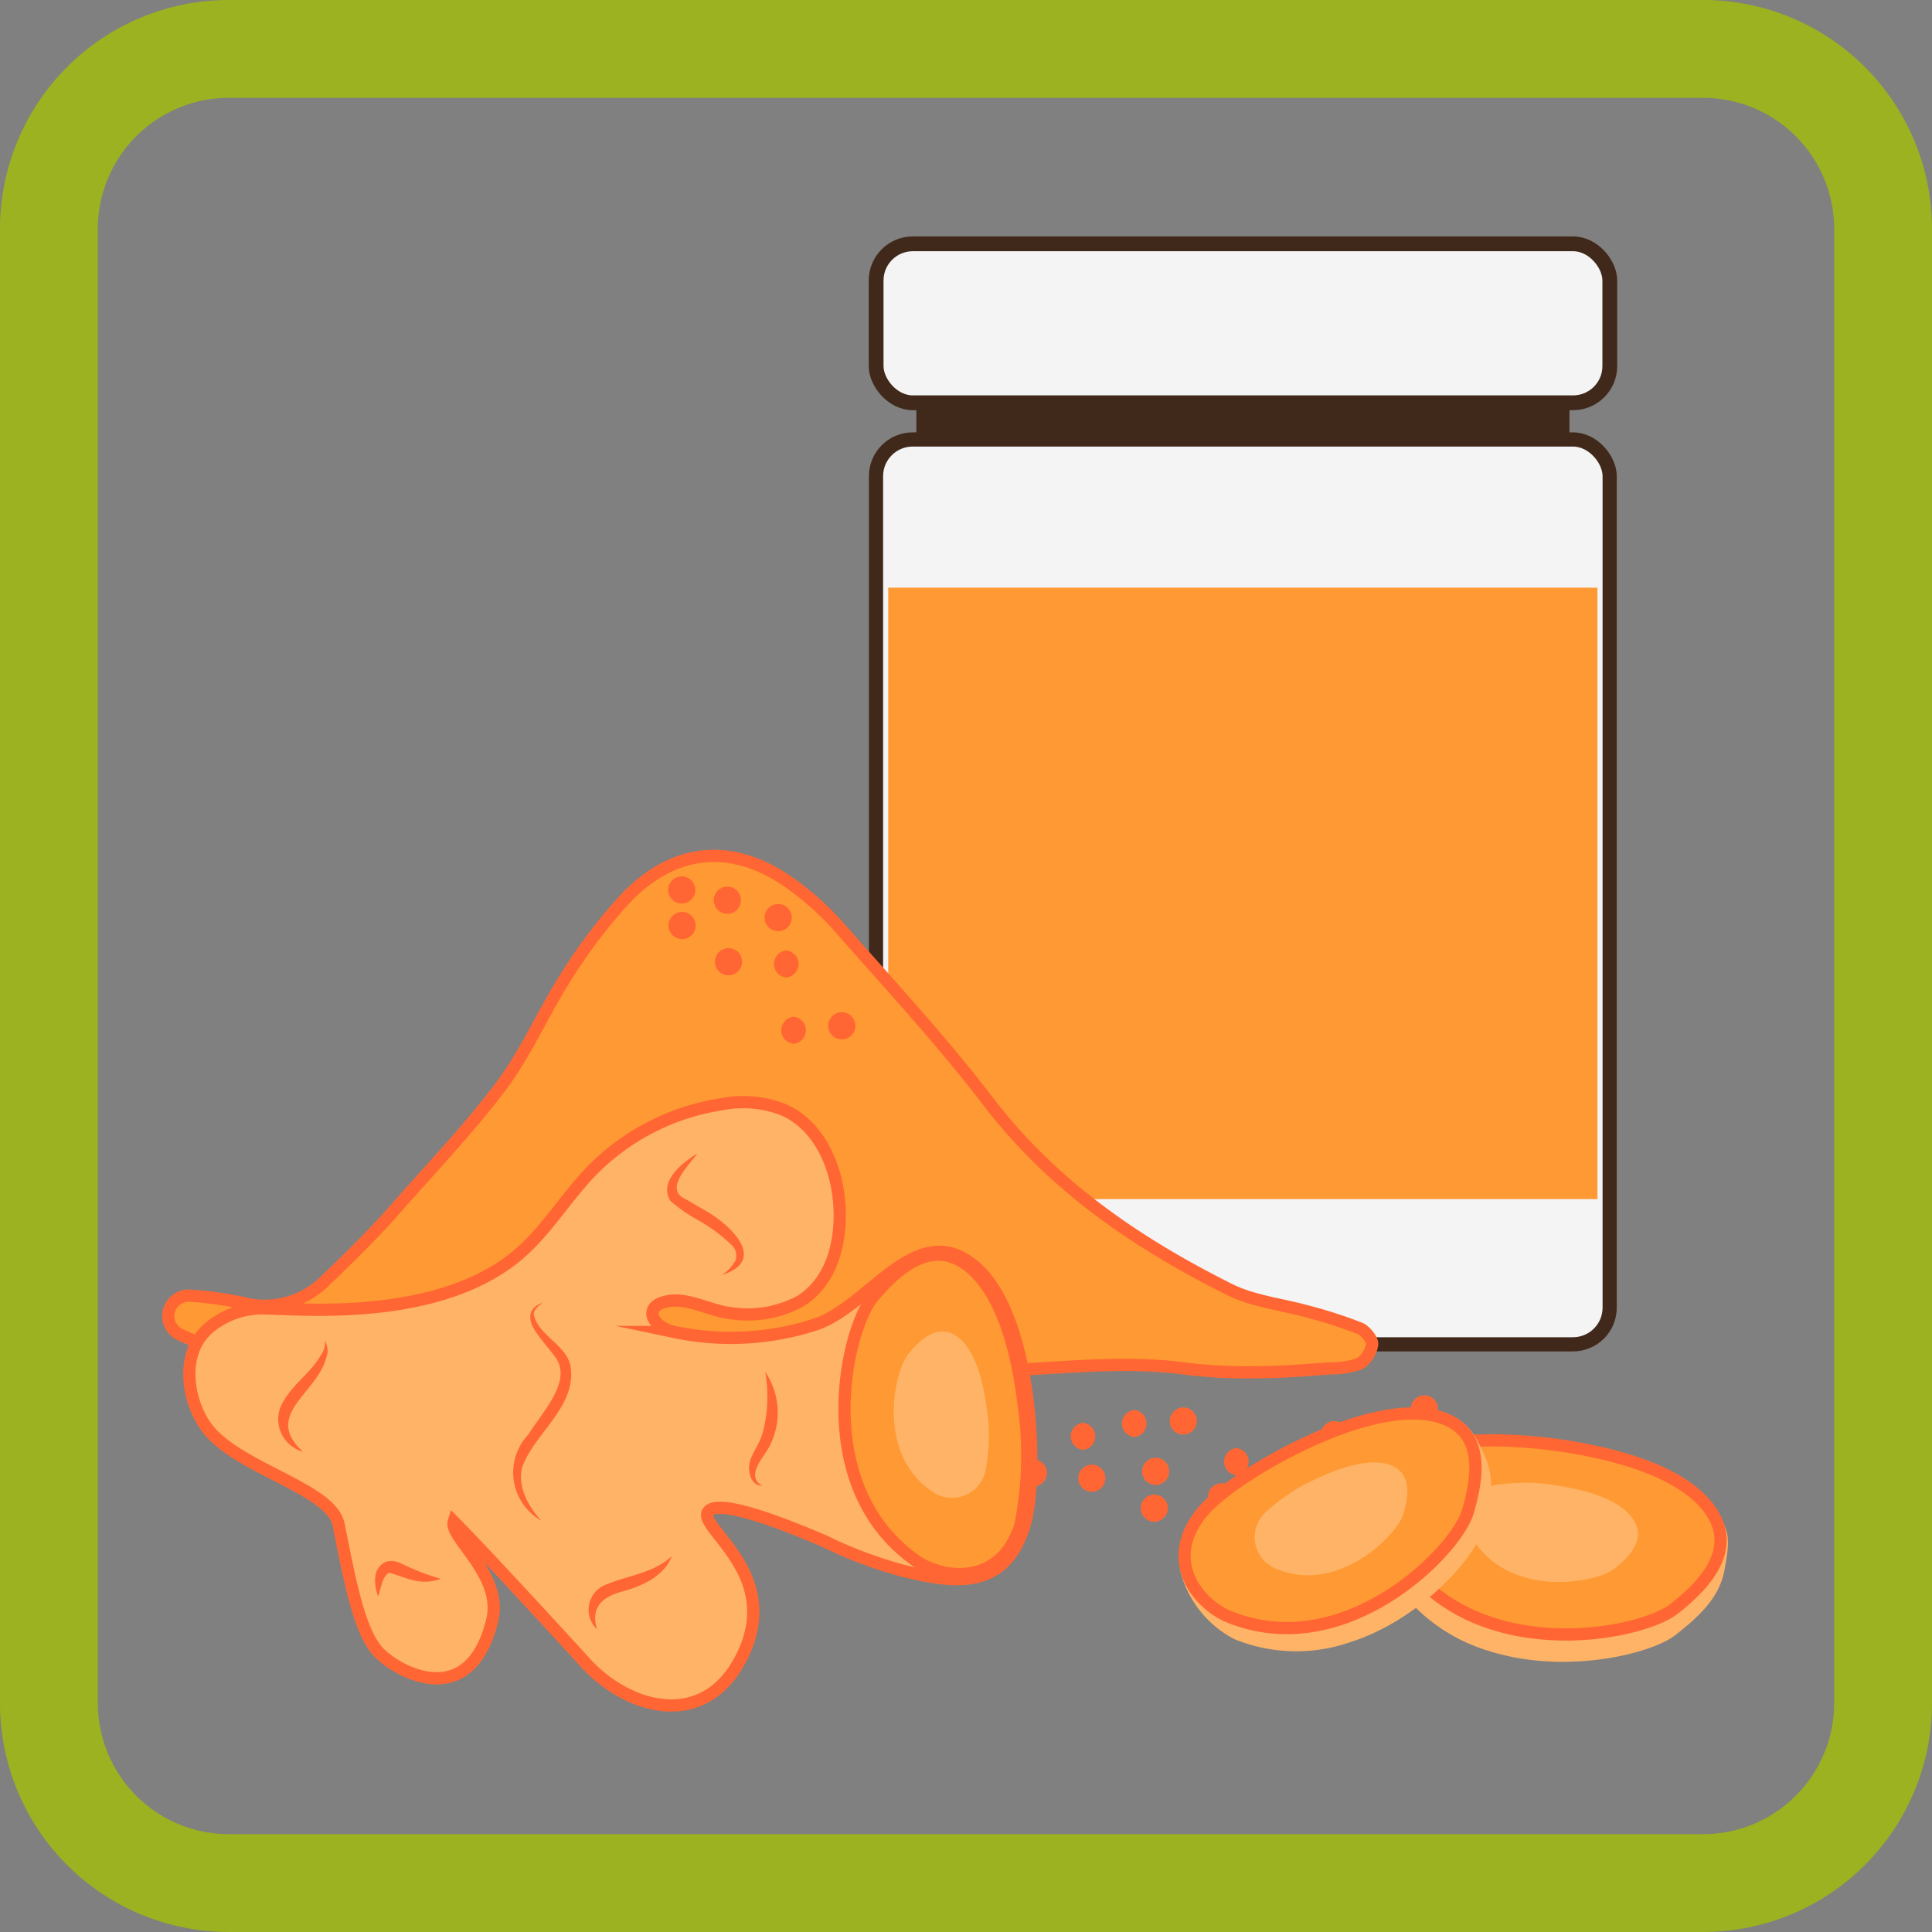
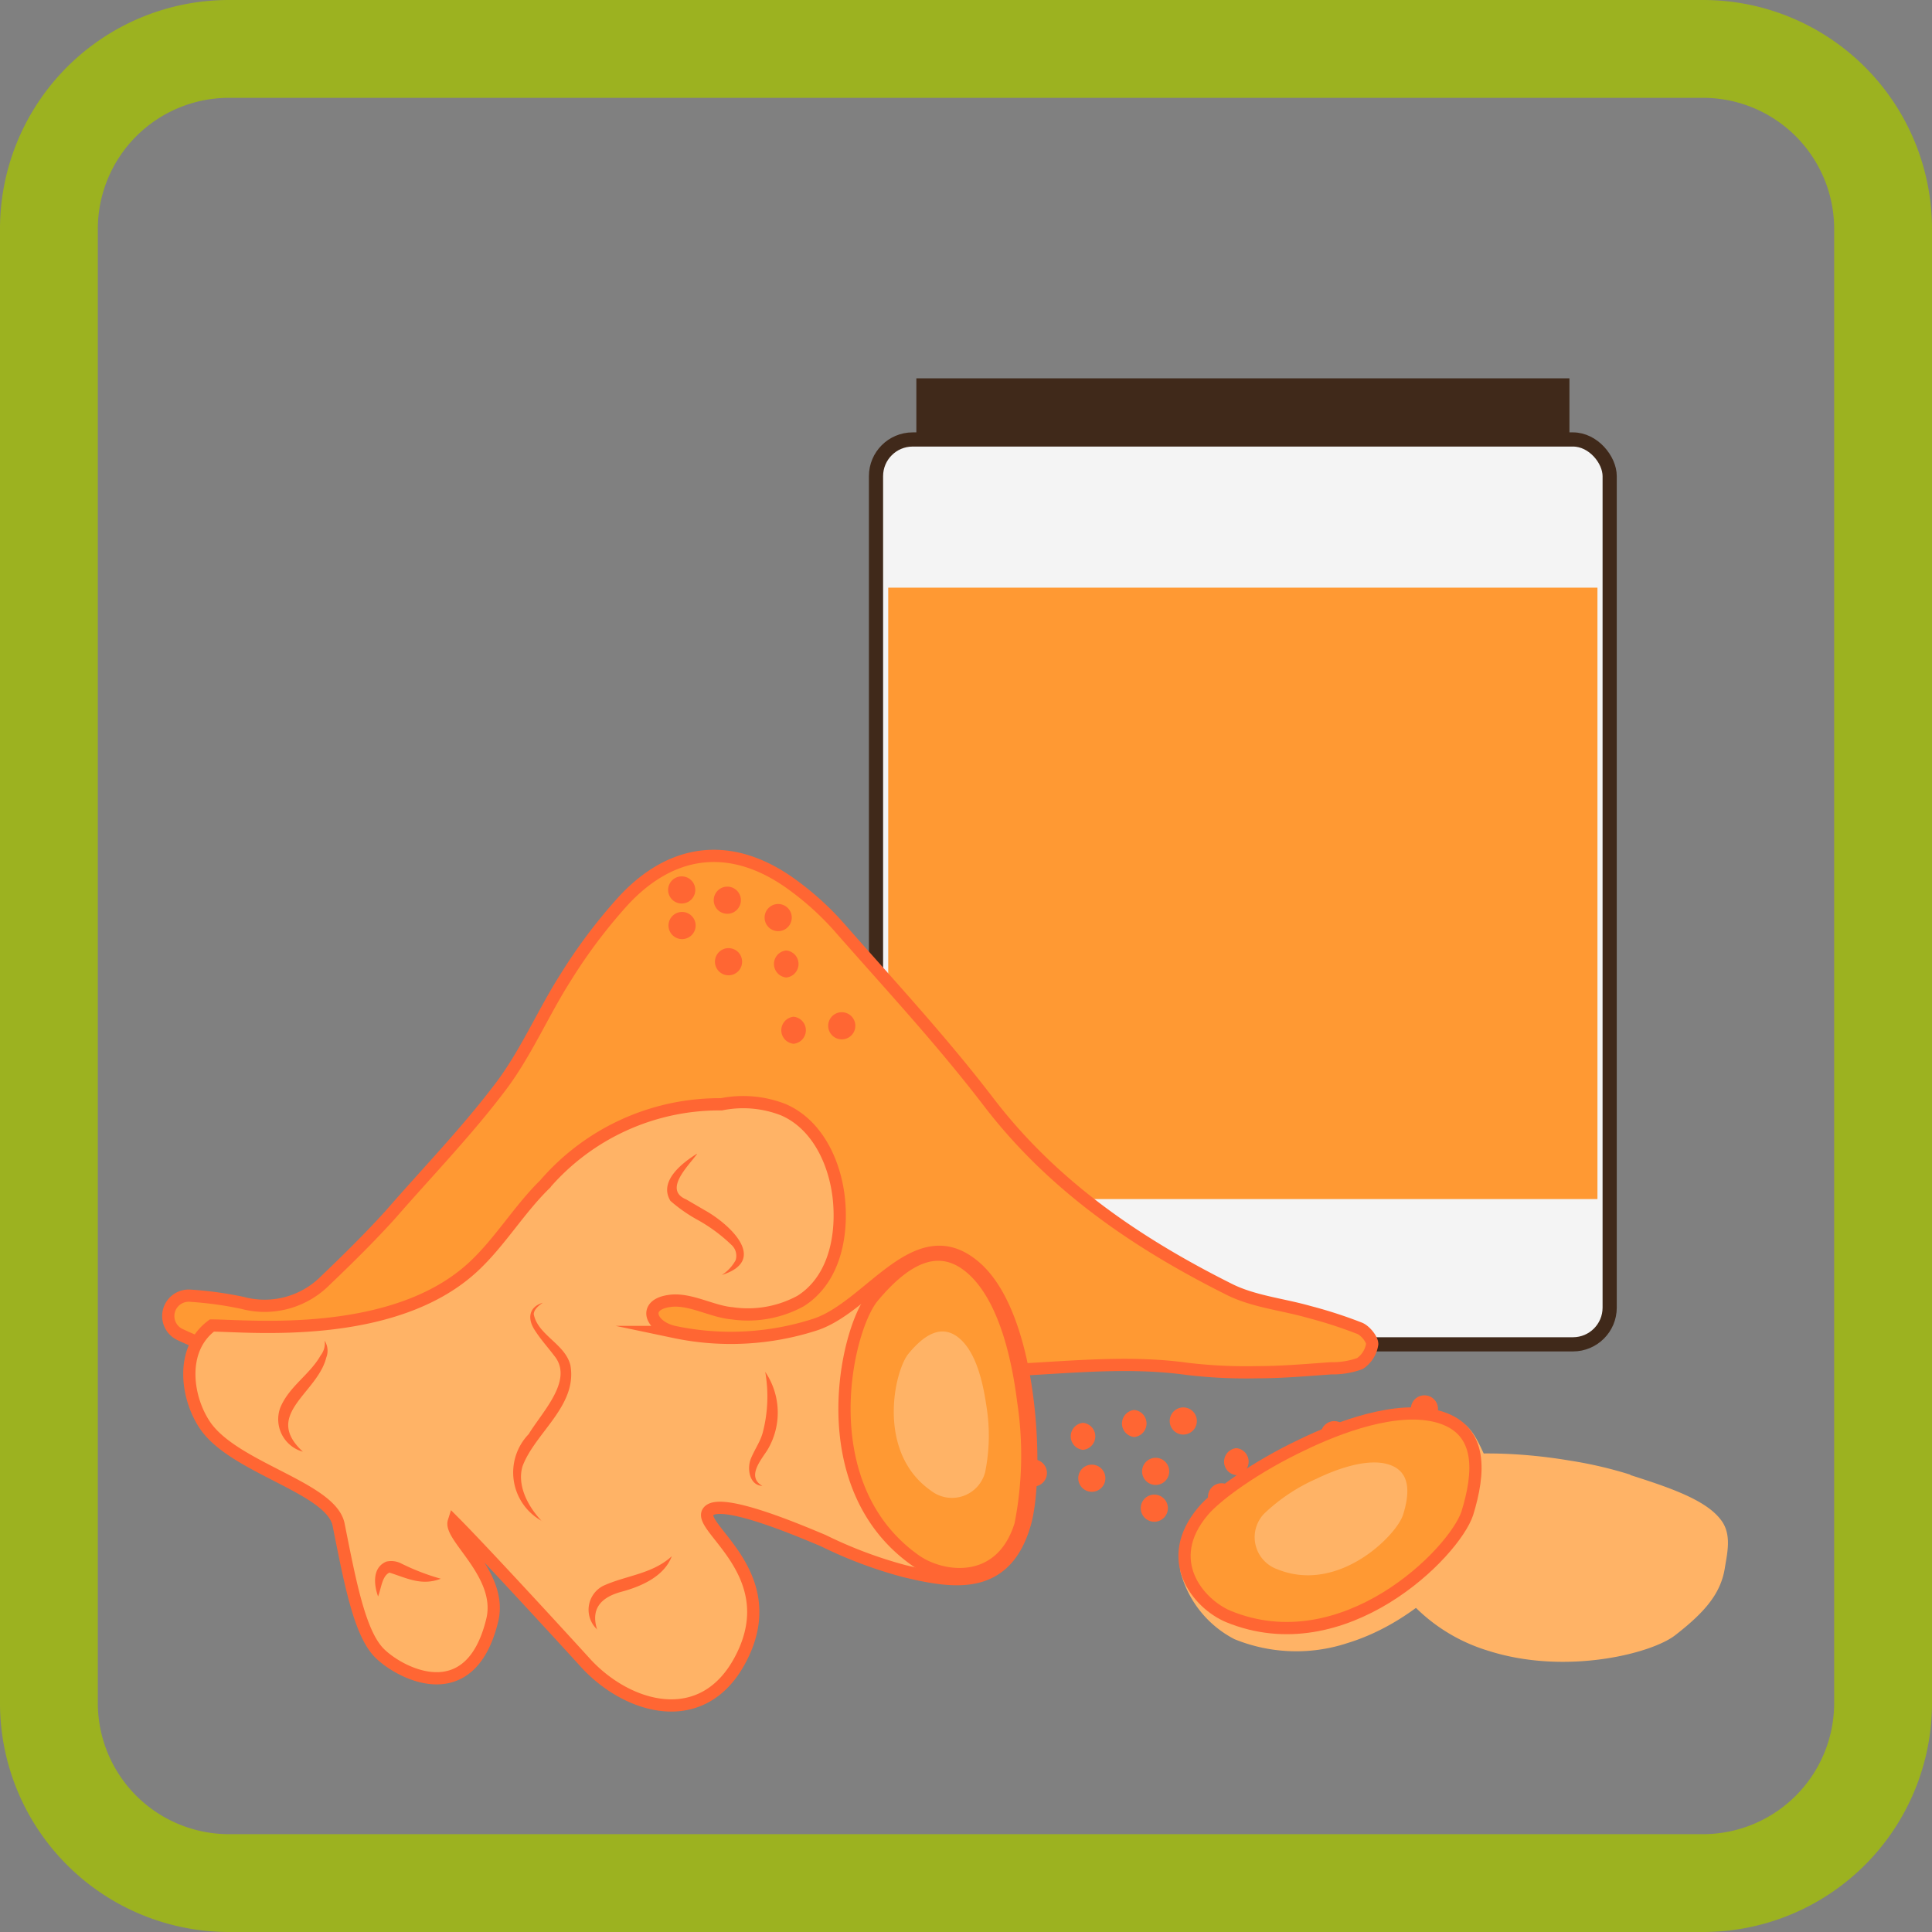
<svg xmlns="http://www.w3.org/2000/svg" viewBox="0 0 158 158">
  <rect x="0" y="0" width="158" height="158" fill="#808080" stroke="none" />
  <defs>
    <style>.cls-1{fill:#9cb220;}.cls-2{fill:#40291a;}.cls-3,.cls-4{fill:#f4f4f4;stroke:#40291a;}.cls-3,.cls-4,.cls-6,.cls-9{stroke-miterlimit:10;}.cls-3{stroke-width:1.21px;}.cls-4{stroke-width:1.16px;}.cls-5,.cls-6{fill:#f93;}.cls-6,.cls-9{stroke:#f63;}.cls-7{fill:#f63;}.cls-8,.cls-9{fill:#ffb366;}</style>
  </defs>
  <g id="Куркума">
    <path class="cls-1" d="M139.28,8A10.73,10.73,0,0,1,150,18.72V139.28A10.73,10.73,0,0,1,139.28,150H18.72A10.73,10.73,0,0,1,8,139.28V18.72A10.73,10.73,0,0,1,18.72,8H139.28m0-8H18.72A18.72,18.72,0,0,0,0,18.72V139.28A18.72,18.72,0,0,0,18.72,158H139.28A18.72,18.72,0,0,0,158,139.28V18.72A18.72,18.72,0,0,0,139.28,0Z" />
    <rect class="cls-2" x="74.94" y="30.94" width="53.41" height="6" />
-     <rect class="cls-3" x="71.65" y="19.94" width="60" height="13" rx="3" />
    <rect class="cls-4" x="71.65" y="35.94" width="60" height="74" rx="3" transform="translate(203.29 145.88) rotate(180)" />
    <rect class="cls-5" x="72.65" y="48.07" width="58" height="50" transform="translate(203.29 146.13) rotate(180)" />
    <path class="cls-6" d="M55.42,112.2c3.95-.12,7.92-.53,11.85-.3a144.86,144.86,0,0,0,16.14.11c4.57-.24,9.12-.7,13.7-.06a40.93,40.93,0,0,0,5.75.27c2,0,4-.18,6-.32a6.5,6.5,0,0,0,2.36-.39,2.33,2.33,0,0,0,1-1.59c0-.4-.56-1.09-1-1.28a36.72,36.72,0,0,0-4.16-1.35c-2.17-.62-4.54-.85-6.52-1.84C93,101.68,86.12,97,80.87,90.15c-3.82-5-8.13-9.64-12.29-14.38A23.5,23.5,0,0,0,65,72.5c-4.88-3.67-9.85-3.32-14,1.14a43.28,43.28,0,0,0-4.7,6.23c-1.89,2.95-3.27,6.24-5.36,9-2.77,3.67-6,7-9,10.45-1.7,1.88-3.52,3.67-5.35,5.42a7,7,0,0,1-6.76,1.81,29.86,29.86,0,0,0-4.33-.59,1.67,1.67,0,0,0-.8,3.17,21.18,21.18,0,0,0,3.66,1.35c6.51,1.55,13.17,1.76,22.31,2.18Z" />
    <path class="cls-7" d="M55.75,73.89a1.11,1.11,0,0,0,0-2.22,1.11,1.11,0,0,0,0,2.22Z" />
    <path class="cls-7" d="M55.78,76.8a1.11,1.11,0,0,0,0-2.22,1.11,1.11,0,0,0,0,2.22Z" />
    <path class="cls-7" d="M59.48,74.73a1.11,1.11,0,0,0,0-2.22,1.11,1.11,0,0,0,0,2.22Z" />
    <path class="cls-7" d="M59.58,79.76a1.11,1.11,0,0,0,0-2.22,1.11,1.11,0,0,0,0,2.22Z" />
    <path class="cls-7" d="M64.3,79.94a1.11,1.11,0,0,0,0-2.21,1.11,1.11,0,0,0,0,2.21Z" />
    <path class="cls-7" d="M64.9,85.36a1.11,1.11,0,0,0,0-2.21,1.11,1.11,0,0,0,0,2.21Z" />
    <path class="cls-7" d="M68.84,85a1.11,1.11,0,0,0,0-2.22,1.11,1.11,0,0,0,0,2.22Z" />
    <path class="cls-7" d="M63.64,76.15a1.11,1.11,0,0,0,0-2.22,1.11,1.11,0,0,0,0,2.22Z" />
    <path class="cls-7" d="M81.21,118.55a1.11,1.11,0,0,0,0-2.22,1.11,1.11,0,0,0,0,2.22Z" />
    <path class="cls-7" d="M84.51,121.57a1.11,1.11,0,0,0,0-2.22,1.11,1.11,0,0,0,0,2.22Z" />
    <path class="cls-7" d="M88.57,118.57a1.11,1.11,0,0,0,0-2.21,1.11,1.11,0,0,0,0,2.21Z" />
    <path class="cls-7" d="M94.51,121.44a1.11,1.11,0,0,0,0-2.22,1.11,1.11,0,0,0,0,2.22Z" />
    <path class="cls-7" d="M96.77,117.32a1.11,1.11,0,0,0,0-2.22,1.11,1.11,0,0,0,0,2.22Z" />
    <path class="cls-7" d="M101.11,120.64a1.11,1.11,0,0,0,0-2.21,1.11,1.11,0,0,0,0,2.21Z" />
    <path class="cls-7" d="M89.29,122a1.11,1.11,0,0,0,0-2.22,1.11,1.11,0,0,0,0,2.22Z" />
    <path class="cls-7" d="M92.76,117.52a1.11,1.11,0,0,0,0-2.21,1.11,1.11,0,0,0,0,2.21Z" />
    <path class="cls-7" d="M99.9,123.52a1.11,1.11,0,0,0,0-2.22,1.11,1.11,0,0,0,0,2.22Z" />
    <path class="cls-7" d="M94.4,124.45a1.11,1.11,0,0,0,0-2.22,1.11,1.11,0,0,0,0,2.22Z" />
-     <path class="cls-7" d="M104.55,124.85a1.11,1.11,0,0,0,0-2.22,1.11,1.11,0,0,0,0,2.22Z" />
    <path class="cls-7" d="M116.49,116.33a1.11,1.11,0,0,0,0-2.22,1.11,1.11,0,0,0,0,2.22Z" />
    <path class="cls-7" d="M106.67,121.67a1.11,1.11,0,0,0,0-2.22,1.11,1.11,0,0,0,0,2.22Z" />
    <path class="cls-7" d="M109.12,118.44a1.11,1.11,0,0,0,0-2.22,1.11,1.11,0,0,0,0,2.22Z" />
    <path class="cls-8" d="M133.33,120.63c3.13,1,6.12,2,7.37,3.62.94,1.16.57,2.68.37,3.91-.31,2.09-1.56,3.62-4.06,5.56-1.93,1.52-9,3.3-15.3,1.28a14.29,14.29,0,0,1-7.93-6,8.93,8.93,0,0,1-.57-7.47c.44-1.25,1.5-1.53,4.32-2.28,1.87-.5,6.18-.59,10.8.19a33.85,33.85,0,0,1,5,1.16Z" />
-     <path class="cls-6" d="M136.89,131.59c2.87-2.25,5.25-5.15,2.81-8.31s-8.06-4.4-11.24-4.94c-4.56-.75-8.81-.65-10.63-.18-5.37,1.4-5,6.46-3.43,8.87C120.4,136.34,134,133.81,136.89,131.59Z" />
    <path class="cls-8" d="M132,128.31c1.47-1.15,2.68-2.63,1.44-4.24s-4.12-2.25-5.74-2.52a15.78,15.78,0,0,0-5.43-.1,2.89,2.89,0,0,0-1.76,4.53C123.62,130.74,130.58,129.45,132,128.31Z" />
    <path class="cls-8" d="M111.44,117.29c2.94-.9,5.76-1.76,7.61-1.2,1.25.4,1.81,1.78,2.3,2.8.86,1.78.73,3.59-.15,6.38-.71,2.21-5.11,7.3-11,9.1a13.39,13.39,0,0,1-9.25-.32,8.69,8.69,0,0,1-4.38-5.4c-.3-1.22.33-2,2.07-4A29.81,29.81,0,0,1,107,119a31.63,31.63,0,0,1,4.43-1.71Z" />
    <path class="cls-6" d="M120,123.75c1-3.26,1.29-6.74-2.2-7.84s-8.54.91-11.25,2.22c-3.9,1.84-7.07,4.15-8.16,5.45-3.38,4-.41,7.56,2.05,8.61C109.9,136.09,118.93,127,120,123.75Z" />
    <path class="cls-8" d="M114.74,123.89c.54-1.71.67-3.54-1.16-4.12s-4.49.47-5.91,1.16a14.84,14.84,0,0,0-4.3,2.87,2.78,2.78,0,0,0,1.08,4.53C109.45,130.37,114.19,125.58,114.74,123.89Z" />
-     <path class="cls-9" d="M37.11,124.44c-.4,1.26,4,4.33,3.16,8-1.79,7.54-7.64,4.37-9.25,2.74s-2.38-5.74-3.33-10.5c-.61-3-8.36-4.57-10.84-8-1.59-2.23-2.21-6.29.48-8.28A6.77,6.77,0,0,1,21.46,107c2.87,0,14.85,1.29,21.4-4.82,2.15-2,3.71-4.65,5.82-6.72A18.86,18.86,0,0,1,59,90.31a9,9,0,0,1,5.08.45c2.87,1.25,4.34,4.57,4.56,7.7s-.63,6.34-3.17,7.94a9,9,0,0,1-5.61,1c-1.66-.14-3.49-1.27-5.16-1-2.18.33-1.48,2.11.45,2.53a22.44,22.44,0,0,0,11.5-.6c4.49-1.46,8.28-8.73,13-4.81,4.87,4,5.34,17.4,4.12,21.25-1.62,5.32-5.76,4.7-9.84,3.71a36,36,0,0,1-6.63-2.5c-1.28-.52-8.4-3.65-9.38-2.36s6.26,5.09,2.68,12c-3.09,6-9.37,4.12-12.81.27C45.05,132.88,39.27,126.61,37.11,124.44Z" />
+     <path class="cls-9" d="M37.11,124.44c-.4,1.26,4,4.33,3.16,8-1.79,7.54-7.64,4.37-9.25,2.74s-2.38-5.74-3.33-10.5c-.61-3-8.36-4.57-10.84-8-1.59-2.23-2.21-6.29.48-8.28c2.87,0,14.85,1.29,21.4-4.82,2.15-2,3.71-4.65,5.82-6.72A18.86,18.86,0,0,1,59,90.31a9,9,0,0,1,5.08.45c2.87,1.25,4.34,4.57,4.56,7.7s-.63,6.34-3.17,7.94a9,9,0,0,1-5.61,1c-1.66-.14-3.49-1.27-5.16-1-2.18.33-1.48,2.11.45,2.53a22.44,22.44,0,0,0,11.5-.6c4.49-1.46,8.28-8.73,13-4.81,4.87,4,5.34,17.4,4.12,21.25-1.62,5.32-5.76,4.7-9.84,3.71a36,36,0,0,1-6.63-2.5c-1.28-.52-8.4-3.65-9.38-2.36s6.26,5.09,2.68,12c-3.09,6-9.37,4.12-12.81.27C45.05,132.88,39.27,126.61,37.11,124.44Z" />
    <path class="cls-6" d="M71.39,106.07c2.24-2.68,5.09-4.85,8-2.38s3.91,7.87,4.29,10.9a29.38,29.38,0,0,1-.22,10.09c-1.56,5.09-6.33,4.51-8.58,2.94C66.26,121.55,69.16,108.75,71.39,106.07Z" />
    <path class="cls-8" d="M74.31,110.69c1.16-1.4,2.64-2.52,4.15-1.24s2,4.09,2.23,5.67a15,15,0,0,1-.12,5.25,2.8,2.8,0,0,1-4.46,1.52C71.64,118.74,73.14,112.08,74.31,110.69Z" />
    <path class="cls-7" d="M24.77,118.72a2.75,2.75,0,0,1-1.86-3.57c.71-1.76,2.42-2.72,3.31-4.3a1.6,1.6,0,0,0,.33-1.21,1.54,1.54,0,0,1,.13,1.39c-.73,2.93-5.21,4.65-1.91,7.69Z" />
    <path class="cls-7" d="M30.92,130.56c-.33-.91-.51-2.35.67-2.85a1.79,1.79,0,0,1,1.22.15,18.5,18.5,0,0,0,3.24,1.25c-1.59.61-2.79-.06-4.2-.5-.6.27-.67,1.27-.93,1.95Z" />
    <path class="cls-7" d="M44.34,124.4a4.52,4.52,0,0,1-1.1-7.12c1.09-1.81,3.71-4.42,2.09-6.4-.51-.68-1.1-1.32-1.59-2.09-.62-.93-.51-1.9.65-2.25-.35.24-.72.55-.74.93.33,1.73,2.57,2.42,3,4.19.58,3.32-2.9,5.51-3.92,8.26-.45,1.52.4,3.24,1.58,4.48Z" />
    <path class="cls-7" d="M62.41,121.52c-1.13,0-1.34-1.42-1-2.24s.81-1.43,1-2.25a11.65,11.65,0,0,0,.17-4.84,5.94,5.94,0,0,1,.18,6.39c-.56.87-1.71,2.2-.41,2.94Z" />
    <path class="cls-7" d="M48.87,133.29a2.2,2.2,0,0,1,.46-3.6c1.88-.86,4-.95,5.61-2.42-.63,1.66-2.5,2.47-4.1,2.9s-2.58,1.32-2,3.12Z" />
    <path class="cls-7" d="M57,94.38c-.73,1-2.76,2.93-.88,3.71l1.51.88c2,1.11,5.27,4.08,1.4,5.3a3.31,3.31,0,0,0,1.13-1.21,1.2,1.2,0,0,0-.36-1.27,13.23,13.23,0,0,0-2.7-2,12.53,12.53,0,0,1-2.27-1.58c-1-1.62,1-3.13,2.17-3.86Z" />
  </g>
</svg>